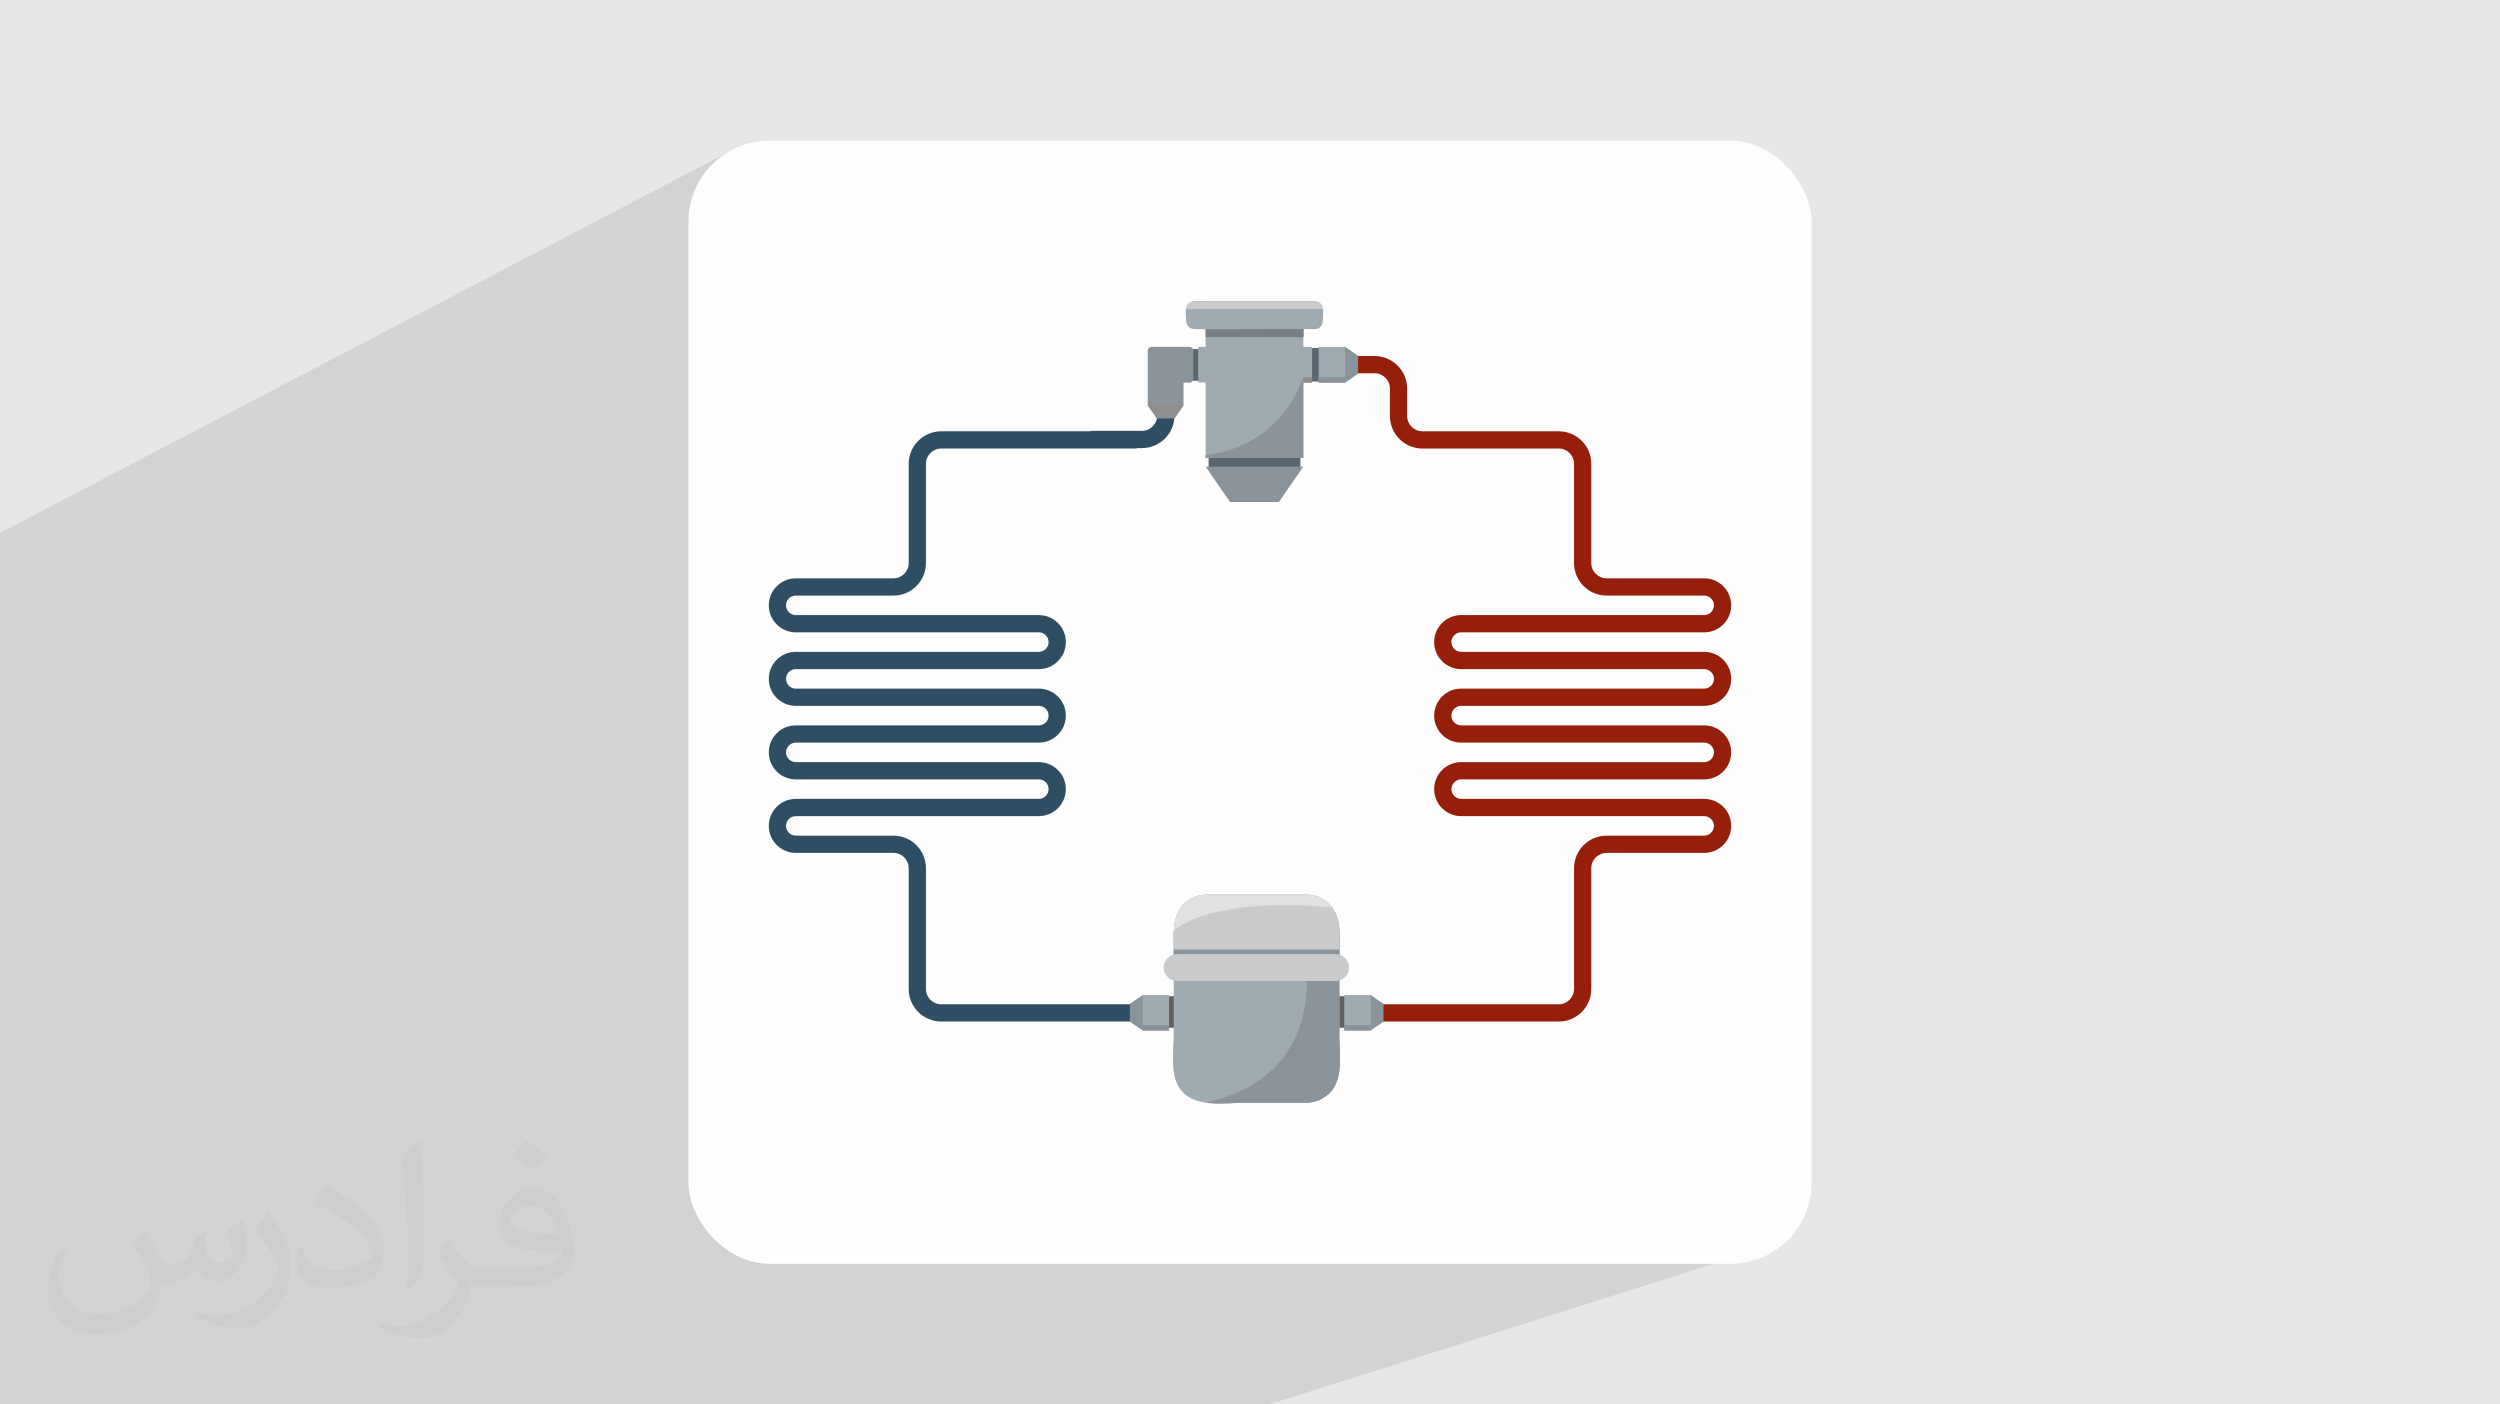
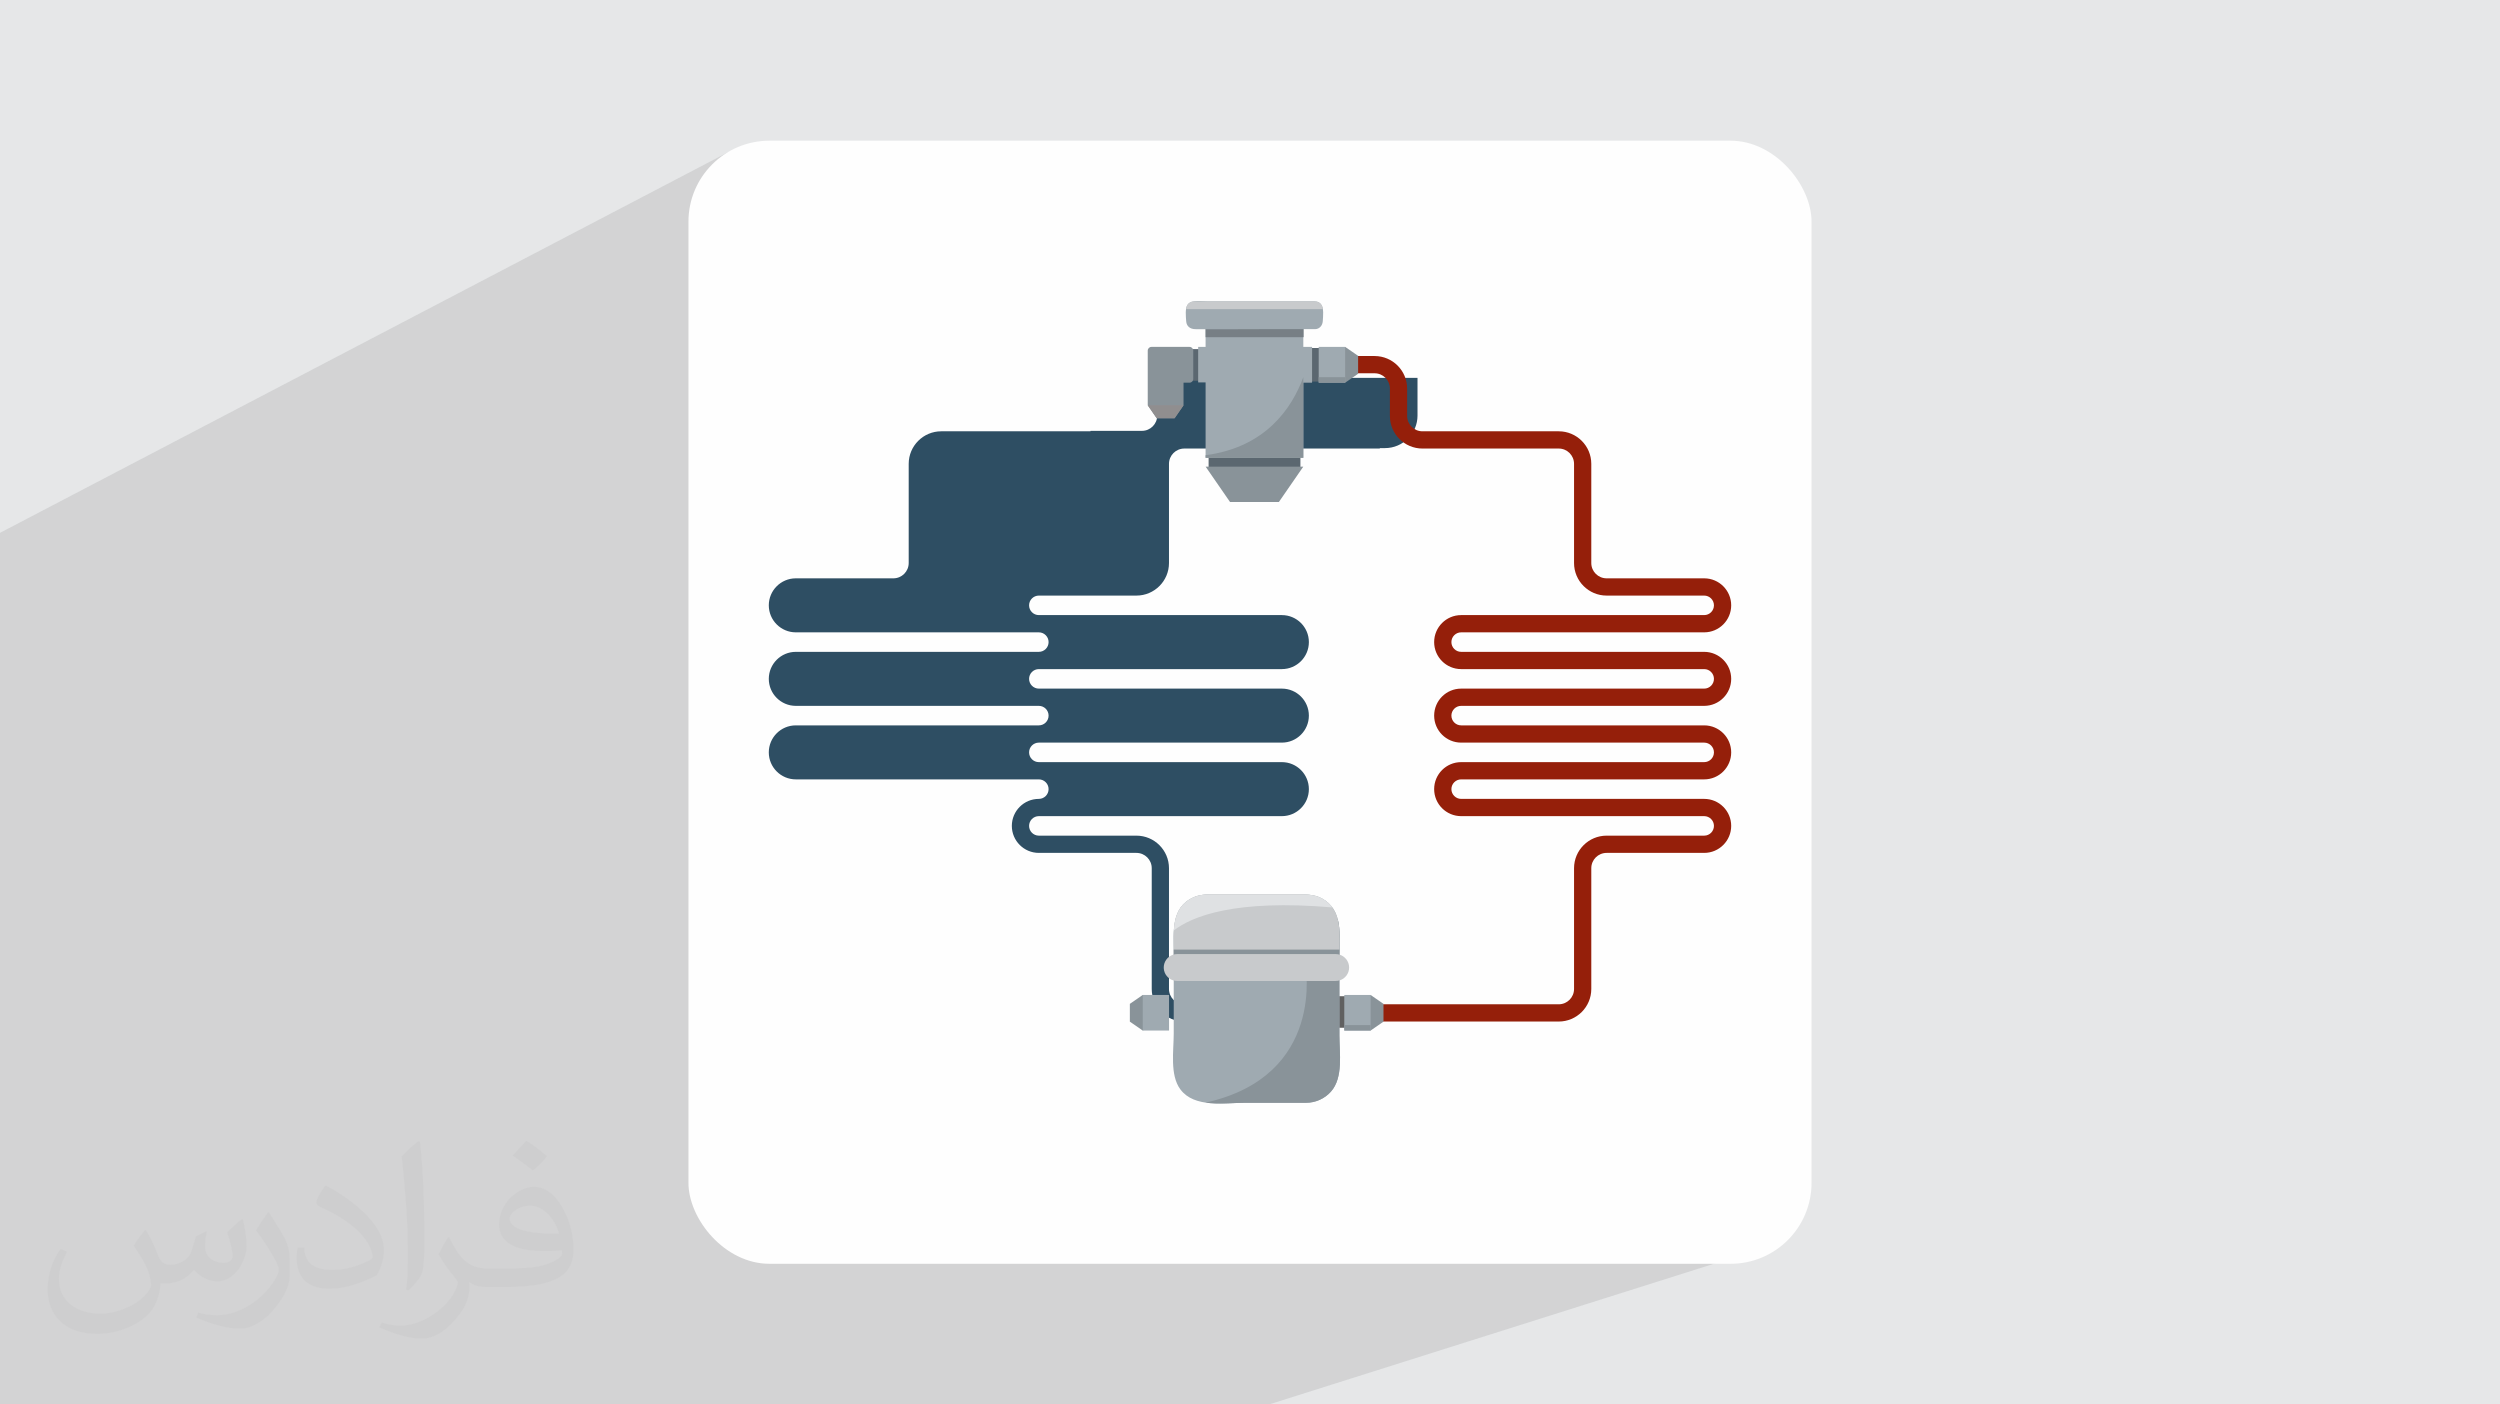
<svg xmlns="http://www.w3.org/2000/svg" xml:space="preserve" width="94.192mm" height="52.917mm" version="1.0" style="shape-rendering:geometricPrecision; text-rendering:geometricPrecision; image-rendering:optimizeQuality; fill-rule:evenodd; clip-rule:evenodd" viewBox="0 0 9404.92 5283.66">
  <defs>
    <style type="text/css">
   
    .fil3 {fill:#FEFEFE}
    .fil4 {fill:#2E4E63;fill-rule:nonzero}
    .fil6 {fill:#5B6770;fill-rule:nonzero}
    .fil12 {fill:#606060;fill-rule:nonzero}
    .fil9 {fill:#777F85;fill-rule:nonzero}
    .fil8 {fill:#899399;fill-rule:nonzero}
    .fil11 {fill:#908E8F;fill-rule:nonzero}
    .fil5 {fill:#951F0A;fill-rule:nonzero}
    .fil7 {fill:#9FAAB1;fill-rule:nonzero}
    .fil10 {fill:#C8CACC;fill-rule:nonzero}
    .fil13 {fill:#DFE1E3;fill-rule:nonzero}
    .fil2 {fill:#373435;fill-opacity:0.031}
    .fil1 {fill:#2B2A29;fill-opacity:0.102}
    .fil0 {fill:#E6E7E8}
   
  </style>
  </defs>
  <g id="Layer_x0020_1">
    <polygon class="fil0" points="-0,0 9404.92,0 9404.92,5283.66 -0,5283.66 " />
    <polygon class="fil1" points="6532.25,3955.98 6723.22,4667.13 4773.4,5283.66 38.76,5283.66 -0,5283.66 -0,2004.49 2736.98,573.52 " />
    <path class="fil2" d="M548.54 4627.69c17.95,27.21 29.6,53.36 40.96,82.43 8.45,16.91 12.93,48.09 52.57,48.09 11.61,0 28.28,-3.42 43.06,-11.61 16.63,-8.73 29.32,-21.94 35.94,-42l15.85 -53.36 38.57 -19.02 2.64 2.64c-5.27,20.09 -6.59,39.36 -6.59,54.43 0,44.63 38.57,61.56 69.22,61.56 17.95,0 34.09,-8.73 34.09,-25.11 0,-21.13 -8.98,-57.06 -20.62,-89.29 17.95,-17.95 35.94,-35.94 56.53,-50.47l3.17 1.6c8.98,38.04 14,75.56 14,100.66 0,24.57 -10.83,51.79 -19.81,69.49 -18.49,34.87 -51.25,62.62 -90.87,62.62 -30.1,0 -63.65,-15.07 -86.66,-43.06l-1.32 0c-21.66,26.96 -55.22,51.25 -108.86,51.25l-16.63 0c-2.64,35.41 -10.29,60.49 -21.94,82.95 -31.95,62.34 -126.81,106.47 -216.1,106.47 -124.17,0 -186.51,-71.59 -186.51,-166.96 0,-58.91 19.27,-113.6 48.88,-152.42l24.29 10.04c-18.49,35.41 -30.91,68.68 -30.91,101.45 0,89.29 72.66,131.83 156.4,131.83 77.68,0 173.83,-49.41 191.28,-106.72 -6.59,-62.62 -30.1,-91.93 -66.04,-148.99 10.83,-19.02 24.83,-38.04 42.28,-58.38l3.17 0 0 0 0 0 -0.02 -0.09zm1432.13 -336.04c26.15,16.39 51.79,35.66 76.87,57.85 -14,19.81 -31.45,37.79 -53.11,53.64 -25.11,-20.34 -50.19,-37.79 -75.84,-56.27 17.42,-19.55 34.62,-38.29 52.04,-55.22l0 0 0 0 0 0 0 0 0 0 0.03 0zm13.47 244.11c-42.28,0 -76.87,27.75 -76.87,48.34 0,44.13 84.53,57.85 185.72,57.31 -12.68,-51.79 -57.06,-105.68 -108.86,-105.68l0.01 0.03zm-94.86 236.19c54.96,0 103.04,-1.6 139.74,-10.83 40.96,-10.29 75.56,-30.91 75.56,-45.17 0,-3.7 0,-8.19 -1.32,-11.89 -22.98,2.11 -49.41,2.11 -72.38,2.11 -74.49,0 -131.55,-16.91 -154.02,-58.66 -5.55,-11.61 -9.51,-24.57 -9.51,-39.36 0,-40.43 17.42,-79.79 48.09,-107 25.61,-22.45 53.89,-36.44 82.67,-36.44 52.04,0 93.51,41.75 122.57,107.54 15.85,35.94 26.68,77.4 26.68,129.72 0,34.87 -9.51,64.19 -31.17,85.85 -40.43,39.11 -114.92,53.89 -229.04,53.89l-51.79 0 0 0 -13.47 0c-28.28,0 -48.62,-5.02 -64.72,-17.42l-2.64 0c0.79,6.59 1.32,12.93 1.32,19.02 0,25.61 -8.45,58.38 -25.61,84.53 -50.72,75.3 -105.68,108.04 -153.24,108.04 -48.09,0 -107,-18.49 -160.11,-42.54l9.51 -18.49c17.17,7.13 40.96,11.89 73.7,11.89 85.85,0 198.66,-82.43 212.66,-163 -3.17,-6.59 -8.98,-15.32 -17.17,-24.57 -25.11,-29.85 -40.96,-54.68 -55.75,-80.83 12.68,-25.11 24.29,-45.17 35.13,-63.4l4.49 -0.53c36.72,74.77 69.99,117.55 144.23,117.55l11.61 0 0 0 53.89 0 0 0 0 0 0 0 0 0 0 0 0.09 0.01zm-371.98 79c6.34,-34.34 6.87,-72.91 6.87,-108.86l0 -53.36c0,-99.6 -12.68,-244.36 -22.98,-338.68 17.95,-19.27 43.06,-42 62.87,-57.31l5.81 1.6c13.47,118.62 16.63,256 16.63,383.06 0,33.3 -1.32,65.79 -4.49,89.55 -1.85,30.1 -19.27,52.83 -56.53,87.7l-8.19 -3.7zm-382.8 -157.19c1.85,46.77 24.83,83.49 105.15,83.49 49.93,0 92.19,-12.93 138.96,-35.13 8.45,-3.7 12.93,-8.73 12.93,-12.93 0,-29.32 -22.45,-68.15 -60.23,-103.55 -36.72,-33.3 -85.34,-62.62 -130.76,-82.18 -15.6,-6.59 -20.62,-13.47 -20.62,-20.09 0,-13.47 17.95,-41.75 32.77,-62.09l5.02 -0.53c52.04,27.21 110.17,67.64 153.24,112.53 39.11,41.47 63.4,83.49 63.4,129.19 0,33.81 -10.29,65.51 -26.96,95.11 -57.06,28.79 -117.83,50.72 -178.06,50.72 -73.17,0 -123.1,-34.34 -123.1,-114.92 0,-8.73 0,-22.19 3.17,-39.64l25.11 0 0 0 0 0 0 0 0 0 0 0 -0.02 0zm-132.37 -132.9l45.45 73.45c16.63,27.21 32.23,56.81 32.23,103.55l0 59.7c0,48.34 -30.91,100.13 -80.83,151.38 -39.11,34.62 -73.7,49.41 -105.68,49.41 -47.55,0 -101.98,-14.79 -164.85,-41.75l7.13 -18.49c19.81,5.27 42.79,9.77 71.06,9.77 90.36,-0.53 182.8,-66.57 225.08,-147.15 5.02,-9.26 6.87,-17.95 6.87,-24.04 0,-9.26 -5.02,-19.55 -8.98,-28.79 -22.98,-43.31 -48.62,-82.95 -76.87,-119.68 14.79,-23.25 29.6,-45.7 45.7,-67.9l3.7 0.53 0 0 0 0 0 0 0 0 0 0 -0.02 0.01z" />
    <rect class="fil3" x="2589.93" y="529.3" width="4225.03" height="4225.03" rx="304.59" ry="304.59" />
    <g id="_2219282873568">
-       <path class="fil4" d="M4353.45 1421.62l0 141.68c0,31.74 -25.82,57.57 -57.56,57.57l-193.46 0 0 1.64 -368.01 0 -49.16 0 -144.3 0c-67.52,0 -122.45,54.93 -122.45,122.44l0 231.47 0 23.6 0 118.08c0,31.74 -25.82,57.56 -57.56,57.56l-16.5 0 -176.96 0 -173.69 0c-56.02,0 -101.59,45.57 -101.59,101.59 0,56.02 45.57,101.6 101.59,101.6l456.83 0 64.88 0 392.6 0c20.24,0 36.7,16.47 36.7,36.7 0,20.23 -16.47,36.69 -36.7,36.69l-416.85 0 -40.63 0 -456.83 0c-56.02,0 -101.59,45.58 -101.59,101.6 0,56.02 45.57,101.59 101.59,101.59l367.69 0 129.76 0 416.85 0c20.24,0 36.7,16.47 36.7,36.7 0,20.24 -16.47,36.7 -36.7,36.7l-349.99 0 -196.62 0 -367.69 0c-56.02,0 -101.59,45.57 -101.59,101.59 0,56.02 45.57,101.59 101.59,101.59l354.58 0 209.73 0 349.99 0c20.24,0 36.7,16.47 36.7,36.7 0,20.24 -16.47,36.7 -36.7,36.7l-521.05 0 -38.67 0 -354.58 0c-56.02,0 -101.59,45.57 -101.59,101.59 0,56.03 45.57,101.6 101.59,101.6l173.69 0 167.79 0 25.67 0c31.74,0 57.56,25.82 57.56,57.56l0 312.75 0 98.31 0 43.36c0,67.52 54.94,122.45 122.45,122.45l144.3 0 49.16 0 542.03 0 0 -64.89 -542.03 0 -49.16 0 -144.3 0c-31.74,0 -57.56,-25.82 -57.56,-57.56l0 -43.36 0 -98.31 0 -312.75c0,-67.52 -54.94,-122.45 -122.45,-122.45l-25.67 0 -167.79 0 -173.69 0c-20.24,0 -36.7,-16.47 -36.7,-36.7 0,-20.23 16.47,-36.69 36.7,-36.69l354.58 0 38.67 0 521.05 0c56.02,0 101.59,-45.58 101.59,-101.6 0,-56.02 -45.57,-101.59 -101.59,-101.59l-349.99 0 -209.73 0 -354.58 0c-20.24,0 -36.7,-16.47 -36.7,-36.7 0,-20.24 16.47,-36.7 36.7,-36.7l367.69 0 196.62 0 349.99 0c56.02,0 101.59,-45.57 101.59,-101.59 0,-56.02 -45.57,-101.59 -101.59,-101.59l-416.85 0 -129.76 0 -367.69 0c-20.24,0 -36.7,-16.47 -36.7,-36.7 0,-20.24 16.47,-36.7 36.7,-36.7l456.83 0 40.63 0 416.85 0c56.02,0 101.59,-45.57 101.59,-101.59 0,-56.02 -45.57,-101.6 -101.59,-101.6l-392.6 0 -64.88 0 -456.83 0c-20.24,0 -36.7,-16.47 -36.7,-36.7 0,-20.24 16.47,-36.69 36.7,-36.69l173.69 0 176.96 0 16.5 0c67.52,0 122.45,-54.94 122.45,-122.45l0 -118.09 0 -23.59 0 -231.47c0,-31.74 25.82,-57.56 57.56,-57.56l144.3 0 49.16 0 542.03 0 0 -1.64 19.44 0c67.52,0 122.45,-54.93 122.45,-122.45l0 -141.68 -64.89 0z" />
+       <path class="fil4" d="M4353.45 1421.62l0 141.68c0,31.74 -25.82,57.57 -57.56,57.57l-193.46 0 0 1.64 -368.01 0 -49.16 0 -144.3 0c-67.52,0 -122.45,54.93 -122.45,122.44l0 231.47 0 23.6 0 118.08c0,31.74 -25.82,57.56 -57.56,57.56l-16.5 0 -176.96 0 -173.69 0c-56.02,0 -101.59,45.57 -101.59,101.59 0,56.02 45.57,101.6 101.59,101.6l456.83 0 64.88 0 392.6 0c20.24,0 36.7,16.47 36.7,36.7 0,20.23 -16.47,36.69 -36.7,36.69l-416.85 0 -40.63 0 -456.83 0c-56.02,0 -101.59,45.58 -101.59,101.6 0,56.02 45.57,101.59 101.59,101.59l367.69 0 129.76 0 416.85 0c20.24,0 36.7,16.47 36.7,36.7 0,20.24 -16.47,36.7 -36.7,36.7l-349.99 0 -196.62 0 -367.69 0c-56.02,0 -101.59,45.57 -101.59,101.59 0,56.02 45.57,101.59 101.59,101.59l354.58 0 209.73 0 349.99 0c20.24,0 36.7,16.47 36.7,36.7 0,20.24 -16.47,36.7 -36.7,36.7c-56.02,0 -101.59,45.57 -101.59,101.59 0,56.03 45.57,101.6 101.59,101.6l173.69 0 167.79 0 25.67 0c31.74,0 57.56,25.82 57.56,57.56l0 312.75 0 98.31 0 43.36c0,67.52 54.94,122.45 122.45,122.45l144.3 0 49.16 0 542.03 0 0 -64.89 -542.03 0 -49.16 0 -144.3 0c-31.74,0 -57.56,-25.82 -57.56,-57.56l0 -43.36 0 -98.31 0 -312.75c0,-67.52 -54.94,-122.45 -122.45,-122.45l-25.67 0 -167.79 0 -173.69 0c-20.24,0 -36.7,-16.47 -36.7,-36.7 0,-20.23 16.47,-36.69 36.7,-36.69l354.58 0 38.67 0 521.05 0c56.02,0 101.59,-45.58 101.59,-101.6 0,-56.02 -45.57,-101.59 -101.59,-101.59l-349.99 0 -209.73 0 -354.58 0c-20.24,0 -36.7,-16.47 -36.7,-36.7 0,-20.24 16.47,-36.7 36.7,-36.7l367.69 0 196.62 0 349.99 0c56.02,0 101.59,-45.57 101.59,-101.59 0,-56.02 -45.57,-101.59 -101.59,-101.59l-416.85 0 -129.76 0 -367.69 0c-20.24,0 -36.7,-16.47 -36.7,-36.7 0,-20.24 16.47,-36.7 36.7,-36.7l456.83 0 40.63 0 416.85 0c56.02,0 101.59,-45.57 101.59,-101.59 0,-56.02 -45.57,-101.6 -101.59,-101.6l-392.6 0 -64.88 0 -456.83 0c-20.24,0 -36.7,-16.47 -36.7,-36.7 0,-20.24 16.47,-36.69 36.7,-36.69l173.69 0 176.96 0 16.5 0c67.52,0 122.45,-54.94 122.45,-122.45l0 -118.09 0 -23.59 0 -231.47c0,-31.74 25.82,-57.56 57.56,-57.56l144.3 0 49.16 0 542.03 0 0 -1.64 19.44 0c67.52,0 122.45,-54.93 122.45,-122.45l0 -141.68 -64.89 0z" />
      <path class="fil5" d="M5496.82 2655.43l416.84 0 129.77 0 367.69 0c56.02,0 101.59,-45.57 101.59,-101.59 0,-56.02 -45.57,-101.6 -101.59,-101.6l-456.83 0 -40.64 0 -416.84 0c-20.24,0 -36.7,-16.47 -36.7,-36.7 0,-20.23 16.47,-36.69 36.7,-36.69l392.6 0 64.88 0 456.83 0c56.02,0 101.59,-45.58 101.59,-101.6 0,-56.02 -45.57,-101.59 -101.59,-101.59l-173.69 0 -176.96 0 -16.5 0c-31.74,0 -57.57,-25.82 -57.57,-57.56l0 -110.88 0 -30.8 0 -231.47c0,-67.52 -54.93,-122.44 -122.44,-122.44l-144.3 0 -49.16 0 -125.84 0 -133.05 0 -60.41 0c-31.74,0 -57.56,-25.83 -57.56,-57.57l0 -18.46 0 -38.01 0 -46.64c0,-67.52 -54.94,-122.45 -122.45,-122.45l-141.69 0 0 64.88 141.69 0.01c31.74,0 57.56,25.82 57.56,57.56l0 46.64 0 38.01 0 18.46c0,67.53 54.94,122.45 122.45,122.45l60.41 0 133.05 0 125.84 0 49.16 0 144.3 0c31.74,0 57.56,25.82 57.56,57.56l0 231.47 0 30.81 0 110.87c0,67.52 54.94,122.45 122.45,122.45l16.5 0 176.96 0 173.69 0c20.24,0 36.7,16.47 36.7,36.69 0,20.24 -16.47,36.7 -36.7,36.7l-456.83 0 -64.88 0 -392.6 0c-56.02,0 -101.59,45.57 -101.59,101.6 0,56.02 45.57,101.59 101.59,101.59l416.85 0 40.63 0 456.83 0c20.24,0 36.7,16.47 36.7,36.7 0,20.24 -16.47,36.7 -36.7,36.7l-367.69 0 -129.76 0 -416.85 0c-56.02,0 -101.59,45.57 -101.59,101.59 0,56.02 45.57,101.59 101.59,101.59l349.99 0 196.62 0 367.69 0c20.24,0 36.7,16.47 36.7,36.7 0,20.24 -16.47,36.7 -36.7,36.7l-354.58 0 -209.73 0 -349.99 0c-56.02,0 -101.59,45.57 -101.59,101.59 0,56.02 45.57,101.6 101.59,101.6l521.05 0 38.67 0 354.58 0c20.24,0 36.7,16.47 36.7,36.69 0,20.24 -16.47,36.7 -36.7,36.7l-173.69 0 -167.79 0 -25.67 0c-67.52,0 -122.45,54.94 -122.45,122.45l0 312.75 0 43.25 0 98.42c0,31.74 -25.82,57.56 -57.56,57.56l-177.07 0 -16.39 0 -574.8 0 0 64.89 574.8 0 16.39 0 177.07 0c67.52,0 122.45,-54.94 122.45,-122.45l0 -98.42 0 -43.25 0 -312.75c0,-31.74 25.82,-57.56 57.56,-57.56l25.67 0 167.79 0 173.69 0c56.02,0 101.59,-45.57 101.59,-101.6 0,-56.02 -45.57,-101.59 -101.59,-101.59l-354.58 0 -38.67 0 -521.05 0c-20.24,0 -36.7,-16.47 -36.7,-36.7 0,-20.24 16.47,-36.7 36.7,-36.7l349.99 0 209.73 0 354.58 0c56.02,0 101.59,-45.57 101.59,-101.59 0,-56.02 -45.57,-101.59 -101.59,-101.59l-367.69 0 -196.62 0 -349.99 0c-20.24,0 -36.7,-16.47 -36.7,-36.7 0,-20.24 16.47,-36.7 36.7,-36.7z" />
      <rect class="fil6" x="4546.74" y="1717.91" width="345.38" height="41.77" />
      <rect class="fil6" x="4482.73" y="1313.31" width="34.5" height="118.87" />
      <rect class="fil6" x="4929.73" y="1309.15" width="37.82" height="126.35" />
      <polygon class="fil7" points="4935.97,1304.99 4903.03,1304.99 4903.03,1205.25 4535.41,1205.25 4535.41,1304.99 4507.47,1304.99 4507.47,1438.61 4535.41,1438.61 4535.41,1722.27 4903.03,1722.27 4903.03,1439.65 4935.97,1439.65 " />
      <polygon class="fil8" points="4627.36,1888.52 4811.08,1888.52 4902.93,1755.52 4535.51,1755.52 " />
      <path class="fil8" d="M4903.03 1418.92c-42.93,116.65 -141.56,263.73 -367.61,293.5l0 9.86 367.61 0 0 -303.35z" />
      <rect class="fil9" x="4535.41" y="1207.43" width="368.65" height="61.1" />
      <polygon class="fil8" points="5109.19,1405.99 5109.19,1338.65 5060.44,1304.99 5011.7,1338.65 5011.7,1405.99 5060.44,1439.65 " />
      <path class="fil8" d="M4474.96 1304.99l-143.21 0c-7.74,0 -14.01,6.27 -14.01,14.01l0 53.32 0 53.32 0 99.01 33.67 48.74 67.33 0 33.66 -48.74 0 -85 22.57 0c7.74,0 14.01,-6.27 14.01,-14.01l0 -106.64c0,-7.74 -6.27,-14.01 -14.01,-14.01z" />
      <rect class="fil7" x="4960.9" y="1304.99" width="99.54" height="134.66" />
      <path class="fil7" d="M4946.67 1238.29c-69.03,0 -138.04,0 -207.06,0 -80.97,0 -162.01,1.04 -242.98,0 -18.61,-0.24 -33.08,-10.17 -34.27,-30.17 -1.02,-17.3 -5.08,-48.48 6.17,-63.04 14.21,-18.39 53.43,-11.51 73.56,-11.51 97.55,0 195.11,0 292.67,0 33.89,0 67.78,0 101.67,0 12.01,0 23.54,0 32.43,10.09 12.68,14.41 8.4,46.31 7.42,64.13 -0.89,16.39 -12.12,30.5 -29.61,30.5z" />
      <path class="fil10" d="M4462.37 1162.96l513.9 0c-0.11,-16.27 -13.32,-29.41 -29.61,-29.41l-454.69 0c-16.29,0 -29.5,13.14 -29.61,29.41z" />
      <polygon class="fil11" points="4317.73,1524.54 4317.73,1524.65 4351.4,1573.39 4418.73,1573.39 4452.39,1524.65 4452.39,1524.54 " />
      <rect class="fil8" x="4960.9" y="1418.98" width="99.44" height="20.68" />
-       <rect class="fil11" x="4903.03" y="1418.98" width="32.94" height="20.68" />
      <rect class="fil12" x="5033.59" y="3747.71" width="37.1" height="118.71" />
-       <rect class="fil12" x="4389.43" y="3747.71" width="37.1" height="118.71" />
      <path class="fil7" d="M4913.31 4148.62c-76.52,0 -153.04,0 -229.55,0 -77.28,0 -190.06,20.47 -243.13,-50.24 -40.39,-53.81 -25.07,-147.13 -25.07,-210.17 0,-101.39 0,-202.76 0,-304.14 0,-77.41 -11.84,-170.46 75,-208.67 30.08,-13.24 62.98,-10.58 95.01,-10.58 48.12,0 96.24,0 144.37,0 47.52,0 95.03,0 142.54,0 34.88,0 69.12,-2.14 101.04,15.41 78.99,43.43 65.32,134.76 65.32,210.36 0,101.61 0,203.21 0,304.81 0,65.69 15.34,158.16 -31.9,211.25 -23.61,26.53 -58.09,41.99 -93.62,41.99z" />
      <path class="fil8" d="M5006.93 4106.63c47.24,-53.09 31.9,-145.56 31.9,-211.25 0,-101.6 0,-203.2 0,-304.81 0,-43.35 4.48,-91.87 -6.58,-133.58l-204.39 40.47 82.86 133.56c0,0 78.9,416.83 -375.7,516.92 49.39,7.28 104.8,0.68 148.73,0.68 76.51,0 153.03,0 229.55,0 35.53,0 70,-15.46 93.62,-41.99z" />
      <polygon class="fil8" points="5204.63,3843.42 5204.63,3776.46 5156.16,3742.99 5107.69,3776.46 5107.69,3843.42 5156.16,3876.89 " />
      <rect class="fil7" x="5057.18" y="3742.99" width="98.98" height="133.9" />
      <rect class="fil8" x="5057.18" y="3856.33" width="98.88" height="20.56" />
      <polygon class="fil8" points="4250.46,3843.42 4250.46,3776.46 4298.93,3742.99 4347.4,3776.46 4347.4,3843.42 4298.93,3876.89 " />
      <rect class="fil7" x="4298.93" y="3742.99" width="98.98" height="133.9" />
-       <rect class="fil8" x="4299.03" y="3856.33" width="98.88" height="20.56" />
      <path class="fil10" d="M4973.51 3380.21c-31.92,-17.55 -66.16,-15.41 -101.04,-15.41 -47.52,0 -95.03,0 -142.54,0 -48.13,0 -96.25,0 -144.37,0 -32.02,0 -64.92,-2.66 -95.01,10.57 -86.84,38.22 -75,131.27 -75,208.68 0,15.65 0,31.3 0,46.96l623.28 0c0,-13.48 0,-26.97 0,-40.45 0,-75.61 13.67,-166.93 -65.32,-210.36z" />
      <path class="fil8" d="M4415.48 3572.34c0.05,3.93 0.08,7.85 0.08,11.72 0,14.53 0,29.06 0,43.58l623.28 0c0,-12.36 0,-24.71 0,-37.07 0,-5.99 0.08,-12.08 0.2,-18.23l-623.56 0 0 0z" />
      <path class="fil13" d="M4973.51 3380.21c-31.92,-17.55 -66.16,-15.41 -101.04,-15.41 -47.52,0 -95.03,0 -142.54,0 -48.13,0 -96.25,0 -144.37,0 -32.02,0 -64.92,-2.66 -95.01,10.57 -56.44,24.85 -71.19,72.86 -74.61,124.69 68.86,-52.92 229.53,-117.89 596.33,-86.36 -9.44,-12.91 -22.01,-24.28 -38.76,-33.5z" />
      <path class="fil10" d="M5024.82 3690.37c-0.45,0 -0.9,0 -1.36,0 -1.31,0 -2.62,0 -3.92,0 -2.12,0 -4.23,0 -6.36,0 -2.89,0 -5.77,0 -8.66,0 -3.59,0 -7.19,0 -10.78,0 -4.25,0 -8.5,0 -12.74,0 -4.85,0 -9.71,0 -14.56,0 -5.44,0 -10.88,0 -16.33,0 -5.92,0 -11.84,0 -17.76,0 -6.38,0 -12.75,0 -19.13,0 -6.8,0 -13.6,0 -20.41,0 -7.16,0 -14.32,0 -21.48,0 -7.45,0 -14.9,0 -22.34,0 -7.71,0 -15.41,0 -23.11,0 -7.96,0 -15.91,0 -23.85,0 -8.07,0 -16.13,0 -24.19,0 -8.17,0 -16.33,0 -24.49,0 -8.25,0 -16.5,0 -24.73,0 -8.26,0 -16.51,0 -24.75,0 -8.18,0 -16.36,0 -24.53,0 -8.08,0 -16.17,0 -24.24,0 -7.98,0 -15.96,0 -23.94,0 -7.73,0 -15.47,0 -23.2,0 -7.49,0 -14.98,0 -22.47,0 -7.22,0 -14.43,0 -21.64,0 -6.86,0 -13.72,0 -20.59,0 -6.44,0 -12.88,0 -19.33,0 -5.99,0 -11.98,0 -17.98,0 -5.52,0 -11.04,0 -16.57,0 -4.94,0 -9.89,0 -14.83,0 -4.34,0 -8.69,0 -13.03,0 -3.7,0 -7.41,0 -11.11,0 -3.01,0 -6,0 -9.01,0 -2.24,0 -4.47,0 -6.72,0 -1.44,0 -2.88,0 -4.31,0 -0.59,0 -1.18,0 -1.77,0 -9.44,-0.01 -18.75,-2.63 -26.76,-7.63 -9.21,-5.73 -16.46,-14.43 -20.41,-24.54 -4.1,-10.49 -4.56,-22.3 -1.3,-33.08 3.16,-10.44 9.76,-19.71 18.55,-26.16 8.65,-6.34 19.17,-9.75 29.88,-9.77 0.48,0 0.96,0 1.44,0 1.35,0 2.7,0 4.04,0 2.15,0 4.29,0 6.44,0 2.91,0 5.81,0 8.72,0 3.62,0 7.25,0 10.87,0 4.27,0 8.56,0 12.84,0 4.87,0 9.76,0 14.63,0 5.43,0 10.86,0 16.3,0 5.97,0 11.94,0 17.91,0 6.39,0 12.78,0 19.18,0 6.8,0 13.59,0 20.39,0 7.17,0 14.35,0 21.52,0 7.48,0 14.96,0 22.44,0 7.71,0 15.42,0 23.12,0 7.92,0 15.83,0 23.74,0 8.12,0 16.23,0 24.33,0 8.18,0 16.35,0 24.51,0 8.23,0 16.45,0 24.67,0 8.27,0 16.53,0 24.8,0 8.18,0 16.36,0 24.53,0 8.08,0 16.16,0 24.23,0 7.93,0 15.86,0 23.78,0 7.77,0 15.55,0 23.31,0 7.48,0 14.96,0 22.44,0 7.18,0 14.36,0 21.54,0 6.87,0 13.73,0 20.6,0 6.43,0 12.85,0 19.28,0 5.98,0 11.95,0 17.93,0 5.47,0 10.94,0 16.43,0 4.95,0 9.9,0 14.85,0 4.32,0 8.64,0 12.96,0 3.66,0 7.34,0 11,0 2.99,0 5.96,0 8.95,0 2.21,0 4.41,0 6.63,0 1.4,0 2.81,0 4.21,0 0.56,0 1.11,0 1.67,0 9.86,0.02 19.58,2.89 27.82,8.32 9.07,5.97 16.1,14.85 19.79,25.06 3.82,10.57 3.99,22.36 0.48,33.03 -3.41,10.38 -10.24,19.51 -19.22,25.75 -8.44,5.86 -18.58,9.02 -28.85,9.02z" />
    </g>
  </g>
</svg>